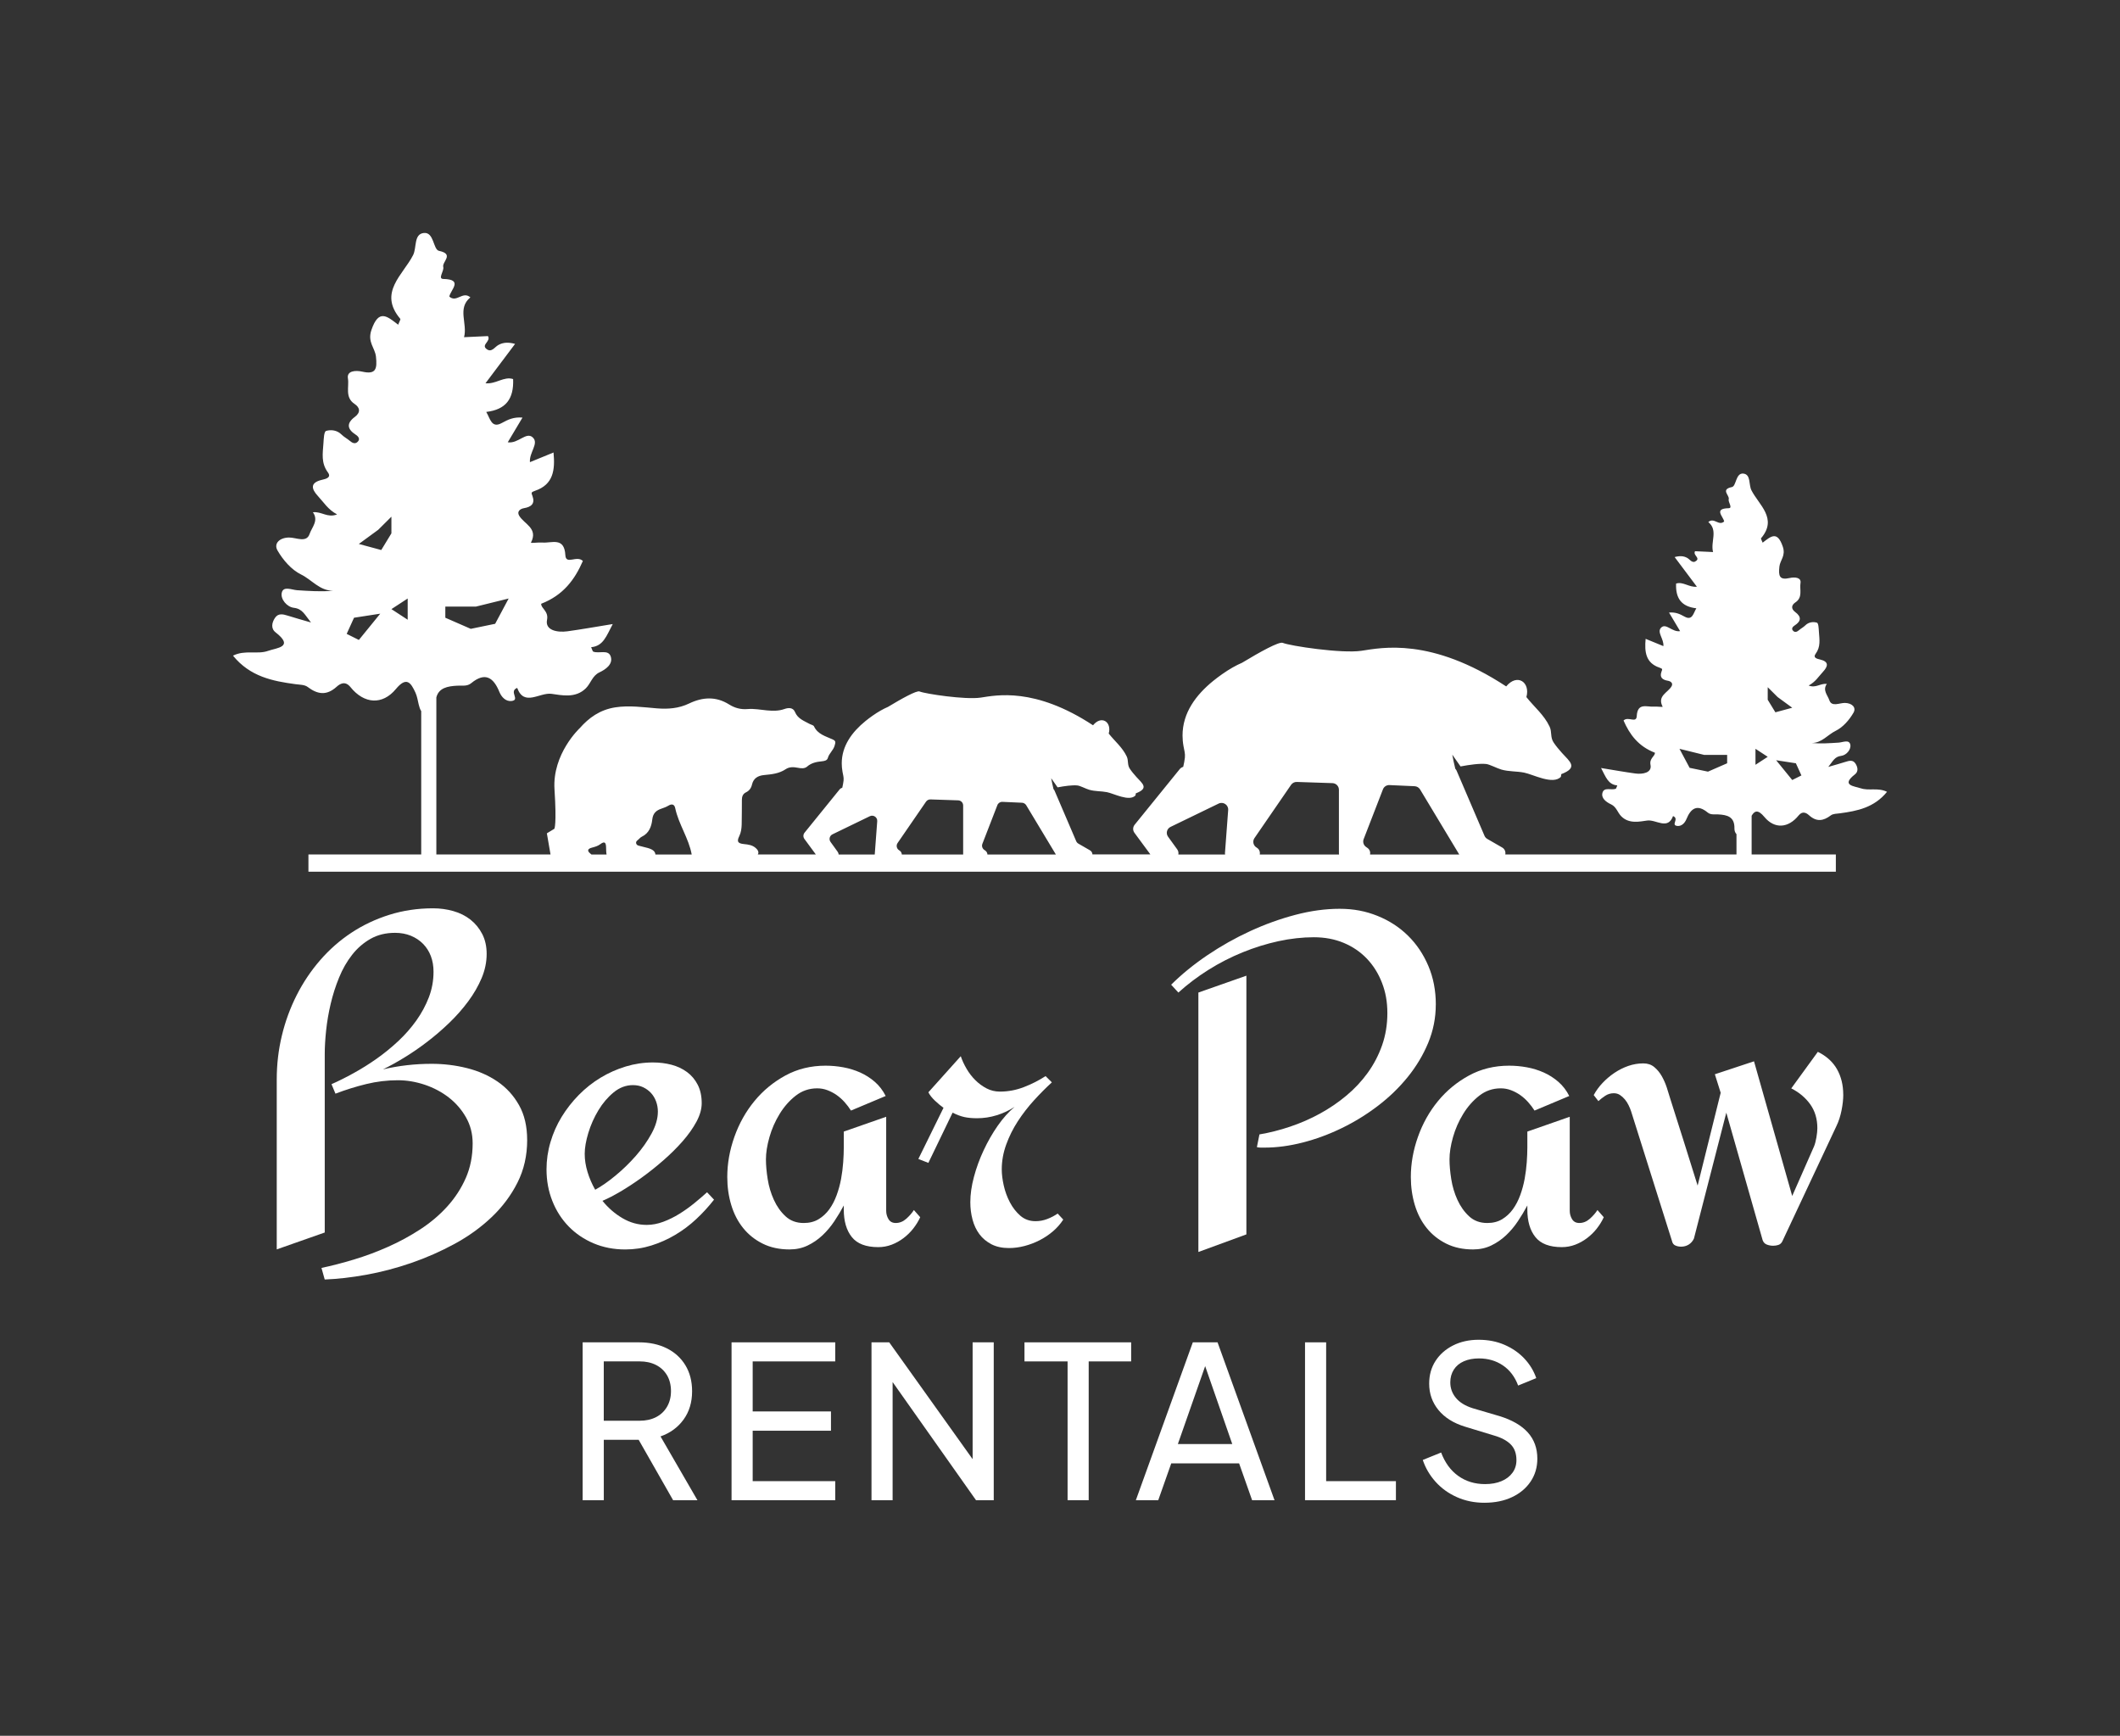
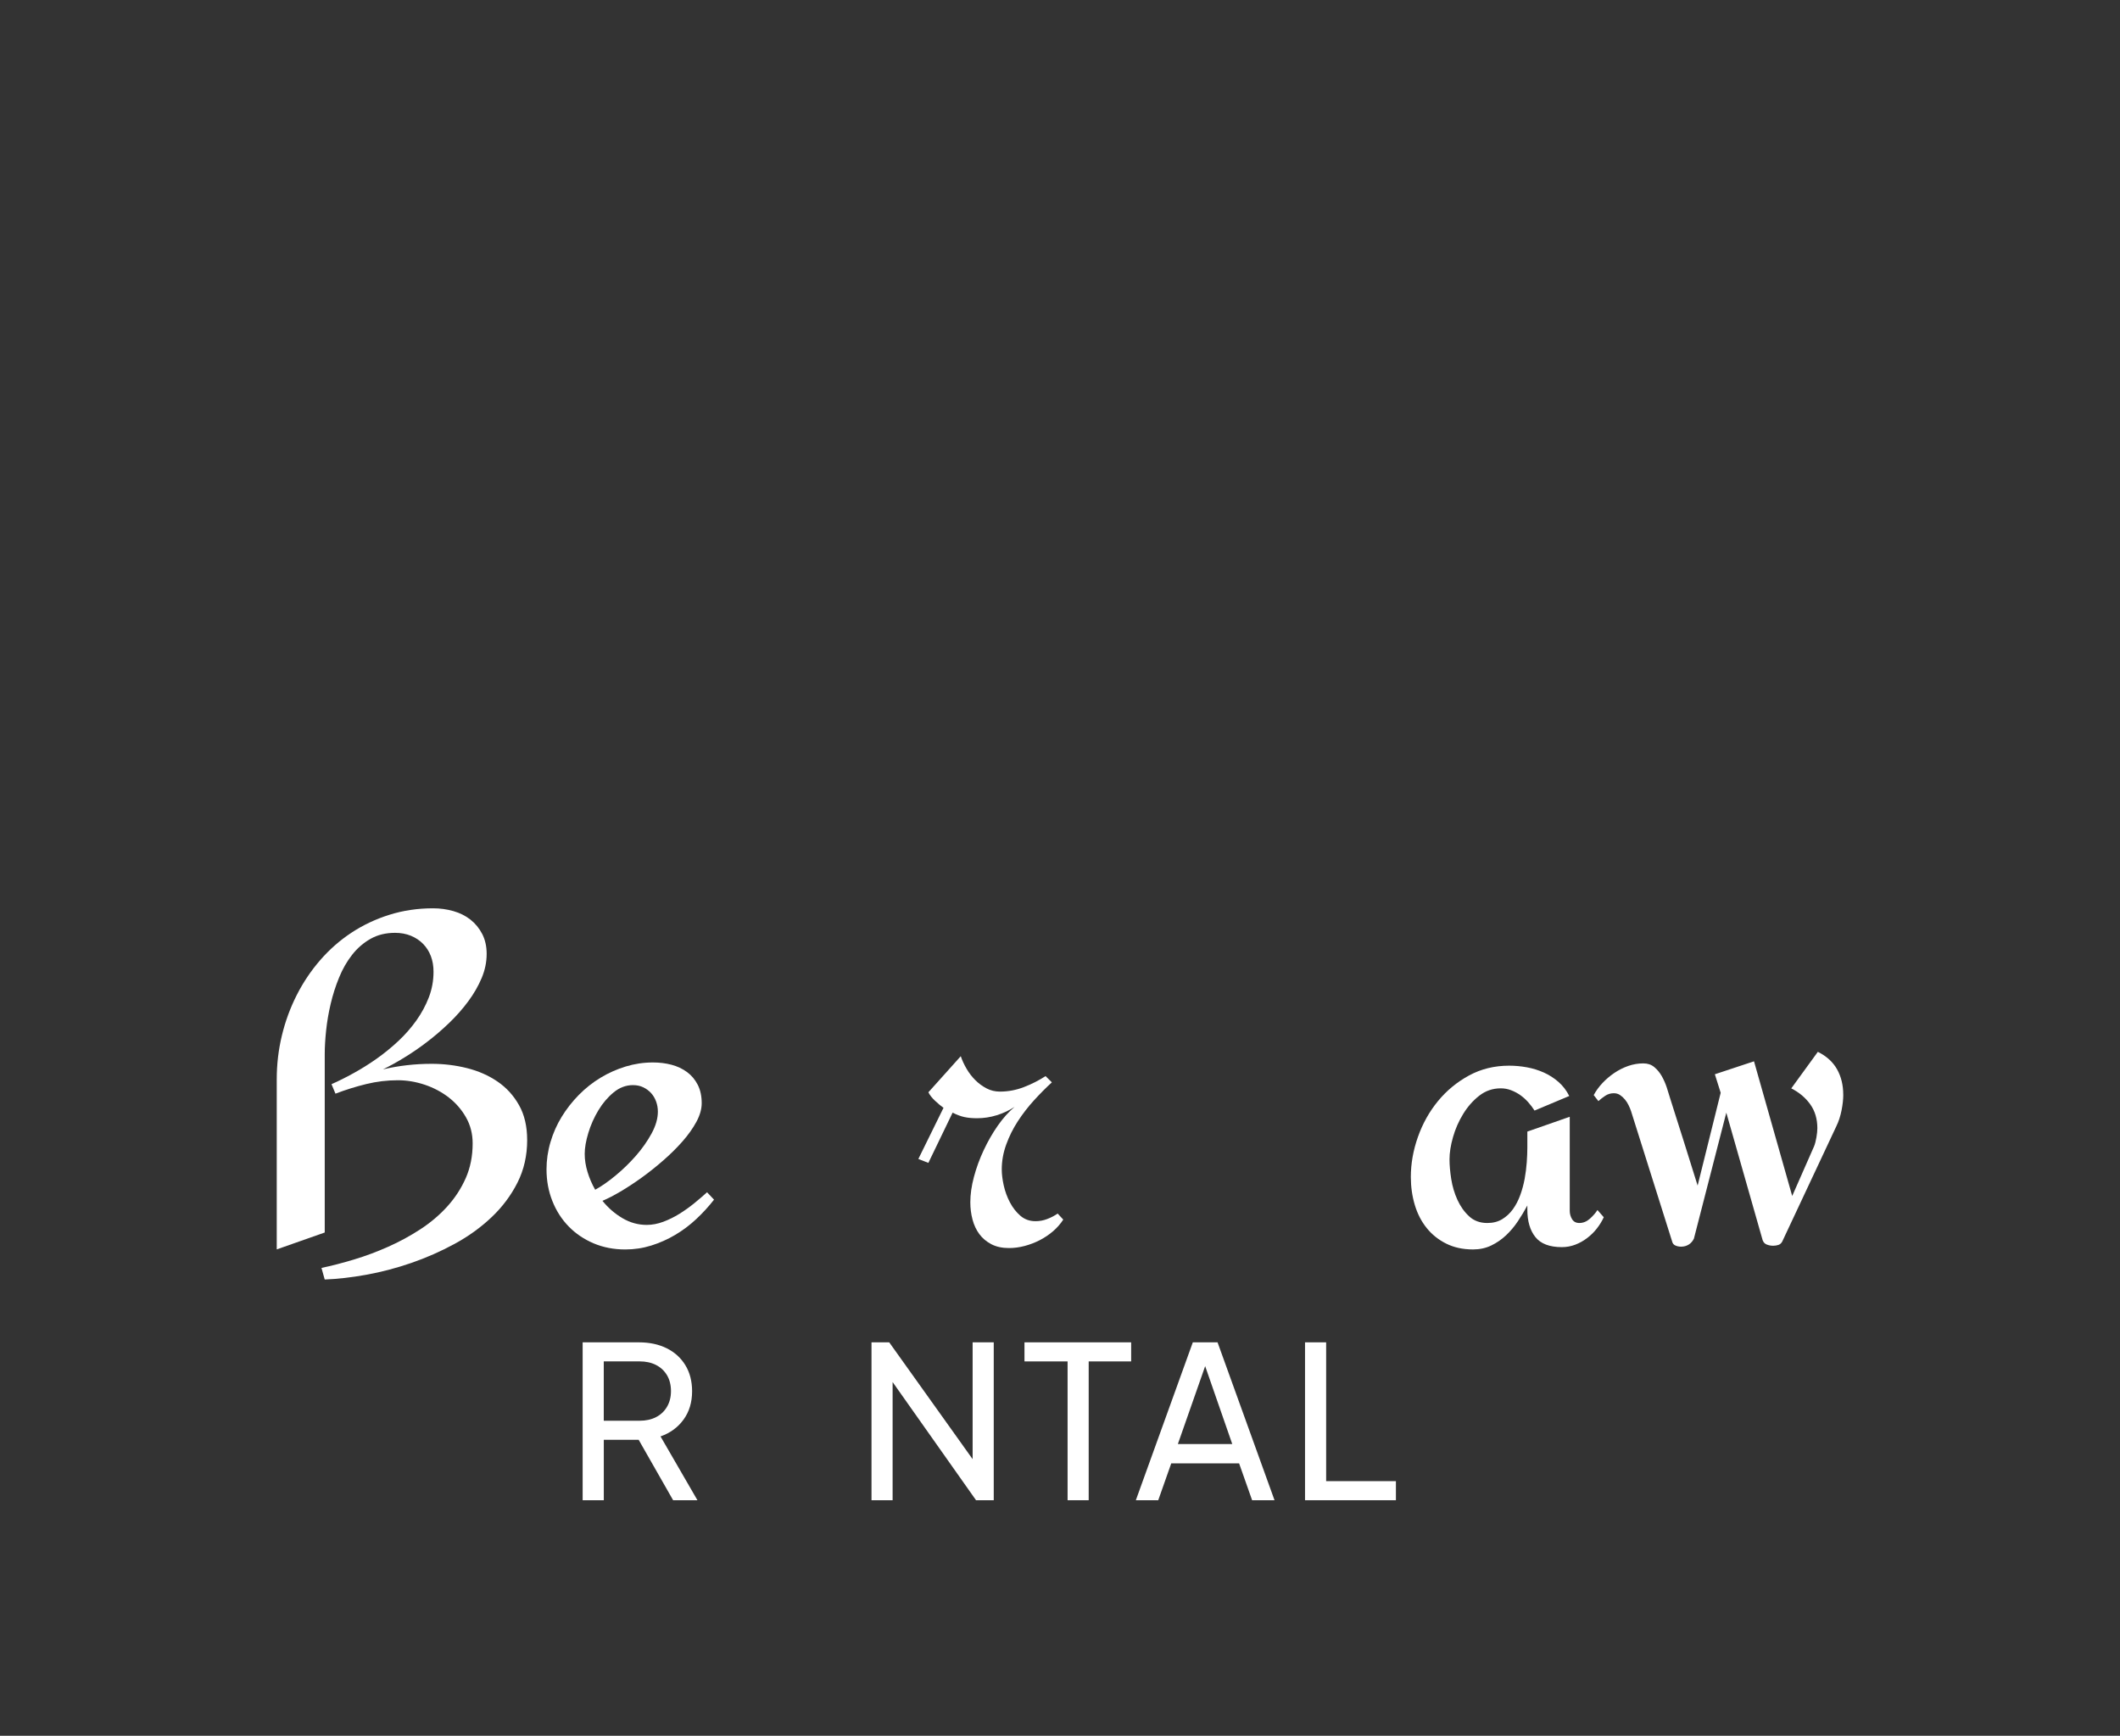
<svg xmlns="http://www.w3.org/2000/svg" width="182" height="149" viewBox="0 0 182 149" fill="none">
  <rect x="0" y="0" width="182" height="149" fill="#333333" stroke="none" />
  <g clip-path="url(#clip0_262_68)">
    <path d="M50.02 128.782V115.229H54.854C55.758 115.229 56.552 115.4 57.236 115.738C57.919 116.078 58.454 116.562 58.839 117.193C59.223 117.823 59.416 118.57 59.416 119.43C59.416 120.376 59.171 121.185 58.683 121.859C58.195 122.531 57.535 123.014 56.705 123.305L59.874 128.781H57.786L54.435 122.904L55.645 123.595H51.836V128.781H50.022L50.02 128.782ZM51.833 121.959H54.91C55.448 121.959 55.917 121.856 56.32 121.65C56.724 121.444 57.037 121.147 57.264 120.758C57.49 120.37 57.603 119.922 57.603 119.412C57.603 118.901 57.49 118.438 57.264 118.056C57.037 117.674 56.724 117.379 56.32 117.173C55.917 116.967 55.448 116.864 54.91 116.864H51.833V121.958V121.959Z" fill="white" />
-     <path d="M62.803 128.782V115.229H71.705V116.866H64.617V121.16H71.338V122.816H64.617V127.145H71.705V128.782H62.803Z" fill="white" />
    <path d="M74.818 128.782V115.229H76.339L84.159 126.181L83.499 126.254V115.229H85.312V128.782H83.792L76.008 117.757L76.63 117.684V128.782H74.817H74.818Z" fill="white" />
    <path d="M91.651 128.782V116.866H87.951V115.229H97.108V116.866H93.463V128.782H91.649H91.651Z" fill="white" />
    <path d="M97.511 128.782L102.402 115.229H104.526L109.417 128.782H107.493L106.376 125.617H100.551L99.434 128.782H97.511ZM101.119 123.961H105.789L103.207 116.539H103.719L101.118 123.961H101.119Z" fill="white" />
    <path d="M112.035 128.782V115.229H113.848V127.145H119.838V128.782H112.035Z" fill="white" />
-     <path d="M127.437 129C126.583 129 125.796 128.839 125.074 128.518C124.353 128.197 123.744 127.757 123.242 127.199C122.742 126.641 122.375 126.016 122.144 125.325L123.719 124.688C124.049 125.562 124.54 126.232 125.193 126.698C125.846 127.165 126.612 127.398 127.492 127.398C128.029 127.398 128.499 127.314 128.902 127.143C129.305 126.974 129.619 126.734 129.845 126.424C130.071 126.115 130.185 125.755 130.185 125.342C130.185 124.773 130.022 124.323 129.699 123.996C129.376 123.668 128.902 123.413 128.279 123.232L125.77 122.468C124.782 122.165 124.021 121.688 123.49 121.04C122.959 120.391 122.693 119.636 122.693 118.775C122.693 118.035 122.877 117.383 123.242 116.819C123.608 116.255 124.113 115.812 124.754 115.491C125.395 115.17 126.124 115.008 126.942 115.008C127.761 115.008 128.502 115.154 129.168 115.445C129.833 115.735 130.399 116.126 130.862 116.618C131.326 117.11 131.668 117.67 131.887 118.3L130.331 118.937C130.05 118.185 129.614 117.609 129.022 117.209C128.43 116.808 127.742 116.609 126.961 116.609C126.473 116.609 126.042 116.691 125.669 116.855C125.297 117.018 125.009 117.258 124.808 117.573C124.607 117.889 124.506 118.253 124.506 118.665C124.506 119.162 124.665 119.604 124.983 119.993C125.301 120.381 125.782 120.679 126.43 120.885L128.72 121.558C129.793 121.885 130.606 122.352 131.156 122.958C131.705 123.565 131.979 124.317 131.979 125.214C131.979 125.954 131.786 126.609 131.402 127.179C131.017 127.75 130.487 128.195 129.808 128.516C129.131 128.837 128.339 128.999 127.436 128.999L127.437 129Z" fill="white" />
    <path d="M45.258 97.857C45.258 99.195 44.981 100.413 44.428 101.512C43.874 102.612 43.134 103.602 42.207 104.482C41.28 105.363 40.221 106.127 39.027 106.776C37.834 107.425 36.594 107.97 35.308 108.414C34.021 108.858 32.733 109.195 31.447 109.428C30.16 109.659 28.971 109.795 27.877 109.835L27.598 108.841C28.477 108.656 29.411 108.414 30.398 108.116C31.386 107.817 32.362 107.454 33.328 107.023C34.295 106.593 35.215 106.093 36.089 105.523C36.961 104.954 37.732 104.302 38.398 103.566C39.065 102.831 39.594 102.016 39.988 101.123C40.38 100.229 40.577 99.24 40.577 98.153C40.577 97.333 40.387 96.587 40.007 95.919C39.627 95.25 39.134 94.681 38.527 94.21C37.92 93.74 37.234 93.376 36.468 93.117C35.7 92.86 34.931 92.73 34.158 92.73C33.237 92.73 32.331 92.84 31.439 93.058C30.546 93.276 29.665 93.551 28.799 93.882L28.459 93.068C29.059 92.804 29.695 92.486 30.368 92.114C31.041 91.744 31.701 91.329 32.349 90.872C32.995 90.415 33.611 89.911 34.198 89.363C34.785 88.813 35.301 88.224 35.748 87.595C36.194 86.966 36.551 86.304 36.818 85.609C37.084 84.914 37.218 84.182 37.218 83.414C37.218 82.924 37.141 82.477 36.988 82.073C36.834 81.668 36.611 81.318 36.317 81.019C36.023 80.721 35.673 80.49 35.268 80.324C34.861 80.159 34.411 80.076 33.917 80.076C33.118 80.076 32.414 80.248 31.807 80.593C31.201 80.938 30.674 81.393 30.228 81.963C29.781 82.532 29.407 83.185 29.108 83.92C28.807 84.655 28.568 85.407 28.388 86.174C28.207 86.942 28.078 87.701 27.998 88.449C27.919 89.197 27.879 89.869 27.879 90.465V105.801L23.758 107.25V92.65C23.758 91.365 23.905 90.114 24.199 88.895C24.491 87.677 24.916 86.522 25.469 85.429C26.023 84.336 26.696 83.333 27.489 82.42C28.282 81.506 29.176 80.722 30.168 80.067C31.162 79.411 32.248 78.898 33.429 78.527C34.609 78.157 35.858 77.971 37.178 77.971C37.778 77.971 38.358 78.05 38.918 78.209C39.478 78.367 39.968 78.613 40.388 78.943C40.807 79.275 41.145 79.685 41.398 80.175C41.651 80.665 41.779 81.235 41.779 81.884C41.779 82.585 41.635 83.278 41.349 83.96C41.062 84.641 40.678 85.308 40.198 85.956C39.718 86.605 39.171 87.225 38.558 87.814C37.944 88.404 37.309 88.949 36.647 89.453C35.987 89.956 35.331 90.407 34.677 90.803C34.024 91.201 33.424 91.531 32.877 91.797C34.237 91.479 35.631 91.32 37.057 91.32C38.097 91.32 39.107 91.443 40.086 91.688C41.067 91.933 41.94 92.317 42.707 92.84C43.474 93.363 44.091 94.038 44.557 94.866C45.024 95.693 45.256 96.691 45.256 97.855L45.258 97.857Z" fill="white" />
    <path d="M61.298 102.983C60.831 103.579 60.322 104.136 59.768 104.652C59.215 105.169 58.615 105.62 57.968 106.003C57.322 106.387 56.638 106.691 55.918 106.917C55.198 107.143 54.452 107.256 53.678 107.256C52.691 107.256 51.785 107.08 50.958 106.73C50.132 106.378 49.418 105.896 48.818 105.279C48.218 104.663 47.751 103.935 47.418 103.093C47.084 102.252 46.918 101.349 46.918 100.381C46.918 99.587 47.031 98.805 47.259 98.037C47.485 97.269 47.805 96.548 48.219 95.871C48.633 95.196 49.123 94.57 49.689 93.993C50.256 93.417 50.879 92.924 51.558 92.513C52.238 92.102 52.958 91.781 53.719 91.55C54.479 91.319 55.26 91.203 56.059 91.203C56.619 91.203 57.149 91.269 57.649 91.401C58.148 91.533 58.592 91.742 58.98 92.027C59.367 92.312 59.673 92.676 59.9 93.12C60.126 93.564 60.241 94.09 60.241 94.699C60.241 95.203 60.09 95.732 59.791 96.289C59.492 96.845 59.098 97.401 58.611 97.958C58.124 98.514 57.575 99.06 56.961 99.596C56.348 100.133 55.724 100.63 55.092 101.086C54.459 101.543 53.848 101.943 53.261 102.288C52.675 102.633 52.161 102.897 51.721 103.082C52.214 103.692 52.788 104.188 53.441 104.572C54.094 104.956 54.787 105.148 55.52 105.148C55.987 105.148 56.461 105.059 56.94 104.88C57.42 104.701 57.883 104.473 58.33 104.195C58.776 103.918 59.203 103.612 59.61 103.281C60.016 102.949 60.38 102.638 60.7 102.346L61.3 102.982L61.298 102.983ZM56.478 95.434C56.478 95.129 56.428 94.838 56.328 94.56C56.228 94.283 56.084 94.041 55.898 93.835C55.712 93.63 55.489 93.465 55.228 93.338C54.968 93.212 54.672 93.149 54.338 93.149C53.738 93.149 53.184 93.358 52.677 93.775C52.17 94.193 51.734 94.706 51.368 95.315C51.001 95.924 50.715 96.57 50.507 97.252C50.301 97.934 50.197 98.534 50.197 99.049C50.197 99.565 50.277 100.069 50.437 100.599C50.597 101.129 50.817 101.639 51.097 102.13C51.63 101.839 52.21 101.435 52.837 100.918C53.464 100.401 54.048 99.835 54.587 99.22C55.127 98.604 55.576 97.966 55.937 97.302C56.297 96.64 56.477 96.018 56.477 95.435L56.478 95.434Z" fill="white" />
-     <path d="M78.998 104.492C78.839 104.837 78.638 105.161 78.398 105.466C78.159 105.772 77.881 106.042 77.568 106.28C77.254 106.518 76.915 106.707 76.548 106.847C76.18 106.986 75.797 107.056 75.398 107.056C74.344 107.056 73.588 106.768 73.129 106.192C72.668 105.616 72.438 104.831 72.438 103.838V103.48C72.199 103.931 71.928 104.38 71.628 104.831C71.329 105.281 70.988 105.684 70.609 106.042C70.228 106.401 69.805 106.691 69.338 106.916C68.871 107.141 68.351 107.254 67.778 107.254C66.912 107.254 66.144 107.089 65.477 106.757C64.811 106.426 64.251 105.979 63.797 105.416C63.343 104.853 63.004 104.194 62.777 103.439C62.549 102.685 62.436 101.882 62.436 101.035C62.436 99.883 62.64 98.735 63.047 97.589C63.453 96.443 64.026 95.421 64.767 94.519C65.507 93.619 66.393 92.887 67.426 92.324C68.46 91.761 69.61 91.48 70.876 91.48C71.383 91.48 71.89 91.526 72.395 91.619C72.902 91.711 73.385 91.861 73.846 92.065C74.305 92.272 74.725 92.538 75.106 92.87C75.486 93.202 75.796 93.605 76.035 94.082L73.055 95.333C72.896 95.082 72.712 94.841 72.505 94.608C72.298 94.377 72.071 94.174 71.825 94.001C71.579 93.829 71.315 93.691 71.034 93.584C70.755 93.478 70.461 93.425 70.155 93.425C69.462 93.425 68.846 93.637 68.305 94.061C67.764 94.485 67.304 95.008 66.925 95.631C66.544 96.253 66.254 96.915 66.055 97.617C65.855 98.319 65.755 98.954 65.755 99.524C65.755 100.027 65.806 100.593 65.906 101.222C66.005 101.851 66.183 102.443 66.437 102.999C66.689 103.555 67.023 104.026 67.437 104.409C67.851 104.792 68.371 104.985 68.998 104.985C69.491 104.985 69.918 104.876 70.278 104.658C70.638 104.438 70.944 104.154 71.198 103.803C71.451 103.452 71.661 103.048 71.827 102.591C71.994 102.134 72.12 101.667 72.208 101.19C72.294 100.713 72.354 100.24 72.388 99.769C72.421 99.299 72.438 98.879 72.438 98.507V97.137L76.078 95.866V103.931C76.078 104.195 76.145 104.437 76.278 104.656C76.411 104.874 76.618 104.984 76.898 104.984C77.231 104.984 77.534 104.861 77.808 104.617C78.08 104.372 78.297 104.124 78.457 103.871L78.997 104.487L78.998 104.492Z" fill="white" />
    <path d="M91.279 104.692C91.04 105.063 90.746 105.396 90.4 105.695C90.052 105.992 89.673 106.247 89.26 106.46C88.846 106.671 88.413 106.838 87.96 106.957C87.506 107.076 87.061 107.135 86.62 107.135C86.033 107.135 85.531 107.026 85.11 106.808C84.691 106.588 84.346 106.3 84.08 105.943C83.814 105.585 83.617 105.169 83.491 104.692C83.363 104.215 83.301 103.718 83.301 103.203C83.301 102.527 83.404 101.802 83.611 101.027C83.817 100.253 84.096 99.488 84.45 98.734C84.803 97.979 85.207 97.277 85.659 96.628C86.113 95.98 86.594 95.443 87.099 95.019C86.632 95.324 86.123 95.562 85.569 95.734C85.016 95.906 84.451 95.991 83.879 95.991C83.466 95.991 83.106 95.958 82.799 95.892C82.492 95.826 82.153 95.701 81.779 95.514L79.699 99.825L78.84 99.487L81 95.097C80.774 94.938 80.531 94.736 80.27 94.49C80.011 94.246 79.82 94.004 79.701 93.765L82.481 90.666C82.601 91.024 82.767 91.385 82.981 91.748C83.194 92.113 83.444 92.437 83.732 92.722C84.018 93.008 84.338 93.242 84.692 93.428C85.045 93.613 85.429 93.705 85.842 93.705C86.548 93.705 87.235 93.576 87.901 93.318C88.568 93.061 89.188 92.746 89.761 92.375L90.301 92.911C89.794 93.375 89.285 93.888 88.771 94.451C88.258 95.014 87.795 95.612 87.381 96.248C86.967 96.883 86.635 97.552 86.381 98.254C86.128 98.956 86 99.664 86 100.38C86 100.791 86.056 101.251 86.17 101.761C86.284 102.271 86.46 102.755 86.7 103.211C86.939 103.668 87.24 104.052 87.599 104.363C87.96 104.675 88.392 104.829 88.899 104.829C89.246 104.829 89.582 104.767 89.909 104.64C90.236 104.515 90.533 104.359 90.799 104.174L91.279 104.691V104.692Z" fill="white" />
-     <path d="M123.261 86.237C123.261 87.376 123.044 88.468 122.612 89.514C122.178 90.56 121.591 91.54 120.852 92.454C120.111 93.368 119.255 94.196 118.281 94.937C117.307 95.678 116.275 96.314 115.181 96.844C114.088 97.374 112.974 97.785 111.842 98.075C110.709 98.366 109.615 98.513 108.563 98.513H108.233C108.12 98.513 108.009 98.5 107.903 98.473L108.122 97.38C108.988 97.235 109.865 97.013 110.753 96.714C111.639 96.417 112.49 96.046 113.303 95.602C114.116 95.158 114.877 94.641 115.583 94.052C116.29 93.462 116.903 92.807 117.423 92.085C117.943 91.364 118.353 90.576 118.654 89.721C118.953 88.868 119.104 87.95 119.104 86.97C119.104 85.989 118.951 85.162 118.643 84.368C118.336 83.574 117.906 82.885 117.353 82.302C116.799 81.72 116.137 81.266 115.362 80.941C114.589 80.616 113.729 80.455 112.783 80.455C111.837 80.455 110.786 80.567 109.752 80.793C108.718 81.019 107.695 81.337 106.683 81.748C105.669 82.159 104.693 82.658 103.753 83.247C102.814 83.837 101.951 84.49 101.163 85.204L100.543 84.529C101.449 83.629 102.487 82.785 103.653 81.996C104.82 81.208 106.043 80.52 107.323 79.93C108.603 79.341 109.9 78.875 111.213 78.53C112.526 78.185 113.79 78.013 115.003 78.013C116.217 78.013 117.246 78.215 118.253 78.62C119.259 79.024 120.133 79.59 120.873 80.318C121.614 81.046 122.197 81.914 122.624 82.92C123.051 83.927 123.264 85.033 123.264 86.237H123.261ZM107.001 105.963L102.88 107.472V85.203L107.001 83.754V105.963Z" fill="white" />
    <path d="M137.681 104.492C137.522 104.837 137.321 105.161 137.081 105.466C136.842 105.772 136.564 106.042 136.251 106.28C135.937 106.518 135.598 106.707 135.231 106.847C134.864 106.986 134.48 107.056 134.081 107.056C133.028 107.056 132.271 106.768 131.812 106.192C131.351 105.616 131.121 104.831 131.121 103.838V103.48C130.882 103.931 130.612 104.38 130.311 104.831C130.012 105.281 129.671 105.684 129.292 106.042C128.911 106.401 128.488 106.691 128.021 106.916C127.554 107.141 127.034 107.254 126.461 107.254C125.595 107.254 124.827 107.089 124.16 106.757C123.494 106.426 122.934 105.979 122.48 105.416C122.026 104.853 121.687 104.194 121.46 103.439C121.234 102.685 121.119 101.882 121.119 101.035C121.119 99.883 121.323 98.735 121.73 97.589C122.136 96.443 122.709 95.421 123.45 94.519C124.19 93.619 125.076 92.887 126.11 92.324C127.143 91.761 128.293 91.48 129.559 91.48C130.066 91.48 130.573 91.526 131.079 91.619C131.585 91.711 132.068 91.861 132.529 92.065C132.988 92.272 133.408 92.538 133.789 92.87C134.169 93.202 134.479 93.605 134.719 94.082L131.738 95.333C131.579 95.082 131.395 94.841 131.188 94.608C130.981 94.377 130.754 94.174 130.508 94.001C130.262 93.829 129.998 93.691 129.718 93.584C129.438 93.478 129.144 93.425 128.838 93.425C128.145 93.425 127.529 93.637 126.988 94.061C126.447 94.485 125.987 95.008 125.608 95.631C125.227 96.253 124.937 96.915 124.738 97.617C124.538 98.319 124.439 98.954 124.439 99.524C124.439 100.027 124.489 100.593 124.589 101.222C124.689 101.851 124.866 102.443 125.12 102.999C125.374 103.555 125.706 104.026 126.12 104.409C126.534 104.794 127.054 104.985 127.681 104.985C128.174 104.985 128.601 104.876 128.961 104.658C129.321 104.438 129.627 104.154 129.881 103.803C130.134 103.452 130.344 103.048 130.511 102.591C130.677 102.134 130.803 101.667 130.891 101.19C130.977 100.713 131.037 100.24 131.071 99.769C131.104 99.299 131.121 98.879 131.121 98.507V97.137L134.761 95.866V103.931C134.761 104.195 134.828 104.437 134.961 104.656C135.094 104.874 135.301 104.984 135.581 104.984C135.915 104.984 136.217 104.861 136.491 104.617C136.763 104.372 136.98 104.124 137.14 103.871L137.68 104.487L137.681 104.492Z" fill="white" />
    <path d="M158.243 93.964C158.243 94.375 158.192 94.829 158.093 95.325C157.993 95.822 157.849 96.262 157.663 96.647L153.002 106.579C152.923 106.724 152.812 106.821 152.673 106.867C152.533 106.913 152.382 106.937 152.223 106.937C152.037 106.937 151.856 106.904 151.683 106.838C151.51 106.772 151.39 106.646 151.322 106.46L148.202 95.514L145.422 106.321C145.315 106.546 145.165 106.719 144.972 106.838C144.778 106.957 144.562 107.016 144.322 107.016C144.149 107.016 143.985 106.983 143.832 106.917C143.679 106.851 143.582 106.726 143.542 106.539L140.022 95.376C139.968 95.217 139.898 95.048 139.811 94.87C139.725 94.691 139.617 94.525 139.491 94.373C139.363 94.221 139.223 94.095 139.07 93.995C138.917 93.894 138.74 93.845 138.541 93.845C138.275 93.845 138.03 93.918 137.81 94.063C137.59 94.209 137.394 94.361 137.22 94.521L136.819 94.004C137.019 93.634 137.273 93.285 137.579 92.961C137.886 92.636 138.226 92.348 138.599 92.097C138.973 91.846 139.37 91.647 139.789 91.501C140.209 91.356 140.639 91.283 141.079 91.283C141.453 91.283 141.766 91.389 142.02 91.602C142.273 91.813 142.487 92.072 142.66 92.376C142.833 92.681 142.976 93.005 143.09 93.35C143.203 93.695 143.3 94.005 143.38 94.284C143.78 95.529 144.177 96.78 144.57 98.038C144.963 99.296 145.354 100.541 145.74 101.773L147.719 93.807L147.219 92.217L150.58 91.105L153.859 102.666L155.739 98.395C155.819 98.197 155.885 97.942 155.939 97.63C155.992 97.32 156.018 97.058 156.018 96.845C156.018 96.051 155.815 95.369 155.409 94.799C155.002 94.23 154.459 93.773 153.779 93.429L156.06 90.291C156.806 90.662 157.356 91.162 157.709 91.79C158.063 92.42 158.24 93.145 158.24 93.966L158.243 93.964Z" fill="white" />
-     <path d="M159.728 67.667C159.193 67.475 158.009 67.435 159.248 66.47C159.564 66.222 159.488 65.841 159.282 65.533C159.071 65.219 158.762 65.295 158.455 65.393C158.026 65.531 157.592 65.648 156.957 65.833C157.362 65.334 157.498 64.952 158.063 64.885C158.516 64.83 158.934 64.328 158.847 63.92C158.751 63.453 158.206 63.725 157.847 63.748C157.087 63.797 156.329 63.852 155.521 63.782C156.404 63.782 156.899 63.071 157.598 62.732C158.219 62.428 158.766 61.795 159.121 61.179C159.382 60.728 158.991 60.352 158.388 60.341C157.922 60.332 157.251 60.711 157.048 60.11C156.902 59.677 156.444 59.248 156.834 58.707C156.265 58.645 155.886 59.094 155.271 58.845C155.851 58.544 156.133 58.063 156.507 57.663C156.941 57.195 157.027 56.796 156.254 56.614C155.981 56.551 155.622 56.463 155.868 56.127C156.311 55.521 156.2 54.917 156.153 54.247C156.132 53.946 156.12 53.491 155.976 53.449C155.662 53.356 155.267 53.397 154.978 53.688C154.824 53.842 154.62 53.944 154.453 54.087C154.292 54.224 154.113 54.318 153.949 54.161C153.754 53.98 153.897 53.801 154.059 53.698C154.63 53.332 154.672 52.95 154.12 52.541C153.728 52.247 153.801 51.93 154.137 51.708C154.785 51.28 154.479 50.593 154.571 50.055C154.655 49.569 154.096 49.516 153.64 49.618C152.756 49.817 152.673 49.439 152.759 48.64C152.82 48.078 153.322 47.714 153.05 46.922C152.58 45.54 152.035 46.035 151.322 46.584C151.252 46.396 151.153 46.241 151.188 46.202C152.633 44.497 150.992 43.346 150.356 42.08C150.114 41.596 150.324 40.728 149.669 40.654C148.997 40.578 149.07 41.729 148.684 41.809C147.674 42.019 148.499 42.52 148.41 42.848C148.339 43.104 148.784 43.618 148.405 43.625C147.082 43.651 147.948 44.346 148.018 44.764C147.547 45.186 147.159 44.382 146.657 44.814C147.523 45.531 146.828 46.496 147.065 47.388C146.539 47.365 146.022 47.34 145.519 47.317C145.318 47.659 145.959 47.865 145.625 48.14C145.29 48.416 145.095 48.028 144.845 47.891C144.539 47.72 144.202 47.7 143.766 47.821C144.397 48.662 145.001 49.464 145.677 50.366C145.001 50.433 144.487 49.901 143.891 50.095C143.839 51.386 144.367 52.069 145.628 52.218C145.371 52.64 145.292 53.307 144.617 52.931C144.199 52.699 143.845 52.537 143.284 52.582C143.614 53.137 143.899 53.612 144.235 54.178C143.559 54.288 143.039 53.467 142.616 53.867C142.204 54.257 142.857 54.832 142.801 55.464C142.303 55.26 141.839 55.07 141.276 54.839C141.169 55.971 141.286 56.91 142.467 57.312C142.75 57.408 142.713 57.446 142.635 57.663C142.458 58.15 142.724 58.36 143.181 58.436C143.438 58.479 143.651 58.648 143.503 58.911C143.191 59.462 142.252 59.723 142.733 60.658C142.765 60.718 142.253 60.636 142 60.658C141.399 60.709 140.575 60.277 140.513 61.474C140.478 62.124 139.776 61.462 139.379 61.849C139.903 63.049 140.642 64.061 142.073 64.616C142.091 64.918 141.581 65.089 141.695 65.657C141.834 66.342 141.018 66.483 140.386 66.397C139.491 66.275 138.6 66.115 137.449 65.927C137.869 66.725 138.063 67.349 138.844 67.422C138.766 67.595 138.751 67.694 138.709 67.71C138.333 67.854 137.735 67.547 137.579 68.025C137.421 68.52 137.898 68.854 138.31 69.048C138.773 69.266 138.863 69.751 139.185 70.074C139.862 70.754 140.789 70.518 141.412 70.436C142.181 70.335 143.179 71.28 143.629 70.053C144.199 70.281 143.398 70.84 144.004 70.901C144.368 70.938 144.642 70.646 144.779 70.313C145.16 69.375 145.705 69.013 146.601 69.747C146.867 69.965 147.189 69.895 147.488 69.909C148.281 69.947 148.924 70.109 148.9 71.116C148.896 71.295 148.951 71.48 149.075 71.605V73.346H129.228C129.271 73.128 129.194 72.886 128.955 72.748L127.684 72.016C127.577 71.954 127.493 71.86 127.444 71.748L125.047 66.153C125.02 66.091 124.98 66.037 124.935 65.989C124.932 65.977 124.93 65.967 124.927 65.955C124.84 65.566 124.741 65.177 124.677 64.781L125.386 65.792C126.142 65.65 127.024 65.524 127.58 65.582C127.879 65.611 128.53 65.959 128.893 66.061C129.541 66.246 130.193 66.195 130.839 66.322C131.587 66.462 133.315 67.404 134 66.683L134.036 66.453C135.529 65.882 134.761 65.375 134.095 64.635C133.843 64.353 133.588 64.053 133.378 63.739C133.072 63.285 133.249 62.832 133.03 62.371C132.552 61.356 131.695 60.674 131.04 59.839C131.393 58.563 130.25 57.775 129.305 58.923C122.832 54.675 118.592 55.609 116.882 55.864C115.171 56.119 110.726 55.44 110.127 55.185C109.807 55.05 108.129 55.988 106.63 56.892C106.1 57.12 105.544 57.435 104.927 57.867C104.661 58.055 104.4 58.249 104.147 58.454C102.667 59.659 101.52 61.195 101.52 63.135C101.52 63.432 101.546 63.74 101.604 64.056C101.662 64.394 101.758 64.684 101.722 65.032C101.694 65.287 101.643 65.554 101.578 65.828C101.464 65.86 101.359 65.923 101.283 66.017L97.407 70.799C97.245 70.999 97.238 71.283 97.391 71.49L98.758 73.343H93.786C93.779 73.207 93.71 73.071 93.565 72.988L92.578 72.419C92.496 72.372 92.43 72.298 92.392 72.211L90.531 67.867C90.509 67.818 90.479 67.777 90.444 67.74C90.441 67.731 90.44 67.723 90.437 67.714C90.371 67.412 90.292 67.11 90.243 66.803L90.794 67.588C91.381 67.478 92.066 67.379 92.497 67.426C92.73 67.448 93.234 67.718 93.516 67.797C94.019 67.941 94.524 67.903 95.027 68C95.607 68.109 96.95 68.841 97.482 68.281L97.51 68.102C98.669 67.659 98.073 67.264 97.555 66.691C97.359 66.472 97.161 66.239 96.998 65.996C96.76 65.644 96.897 65.291 96.728 64.935C96.355 64.147 95.691 63.617 95.183 62.97C95.456 61.979 94.57 61.367 93.835 62.259C88.81 58.96 85.517 59.686 84.19 59.884C82.862 60.082 79.411 59.555 78.945 59.357C78.697 59.251 77.394 59.98 76.23 60.682C75.819 60.859 75.386 61.104 74.907 61.439C74.701 61.585 74.499 61.735 74.302 61.895C73.153 62.831 72.263 64.023 72.263 65.529C72.263 65.761 72.284 65.998 72.328 66.244C72.373 66.507 72.448 66.731 72.42 67.003C72.397 67.201 72.358 67.408 72.308 67.62C72.219 67.644 72.138 67.694 72.079 67.766L69.07 71.48C68.943 71.636 68.939 71.855 69.058 72.016L70.038 73.347H65.053C65.077 73.321 65.094 73.286 65.102 73.239C65.132 73.063 65.019 72.927 64.892 72.809C64.602 72.538 64.24 72.495 63.864 72.456C63.333 72.402 63.241 72.236 63.465 71.777C63.622 71.456 63.663 71.112 63.673 70.772C63.696 70.069 63.679 69.365 63.69 68.662C63.694 68.397 63.759 68.156 64.035 68.02C64.315 67.884 64.485 67.667 64.558 67.35C64.682 66.815 65.055 66.582 65.604 66.531C66.245 66.47 66.89 66.408 67.456 66.026C67.758 65.823 68.125 65.833 68.482 65.905C68.761 65.961 69.075 65.993 69.285 65.809C69.663 65.48 70.102 65.396 70.568 65.35C70.779 65.329 71.011 65.282 71.069 65.066C71.177 64.665 71.536 64.421 71.652 64.008C71.733 63.719 71.776 63.605 71.471 63.468C70.875 63.197 70.199 63.031 69.88 62.351C69.831 62.245 69.63 62.214 69.501 62.142C69.024 61.876 68.491 61.705 68.25 61.122C68.084 60.719 67.685 60.74 67.334 60.866C66.844 61.04 66.344 61.026 65.847 60.982C65.294 60.932 64.742 60.818 64.184 60.867C63.602 60.917 63.079 60.777 62.596 60.473C61.462 59.761 60.313 59.834 59.153 60.392C58.272 60.814 57.346 60.886 56.387 60.806C55.205 60.71 54.017 60.537 52.833 60.719C51.494 60.925 50.55 61.622 49.767 62.51C49.767 62.51 47.407 64.705 47.603 67.761C47.8 70.819 47.592 71.144 47.592 71.144L46.948 71.534L47.262 73.348H37.46V59.868C37.669 59.058 38.402 58.901 39.274 58.859C39.67 58.84 40.1 58.935 40.453 58.645C41.642 57.668 42.366 58.149 42.871 59.395C43.052 59.838 43.417 60.225 43.901 60.176C44.706 60.096 43.642 59.354 44.4 59.05C44.996 60.681 46.322 59.425 47.343 59.559C48.169 59.667 49.4 59.98 50.3 59.078C50.727 58.65 50.847 58.006 51.462 57.717C52.007 57.459 52.642 57.014 52.431 56.357C52.225 55.721 51.43 56.129 50.931 55.938C50.872 55.917 50.854 55.786 50.75 55.556C51.786 55.46 52.044 54.63 52.603 53.57C51.075 53.819 49.892 54.031 48.702 54.194C47.863 54.306 46.78 54.12 46.962 53.211C47.115 52.458 46.438 52.229 46.461 51.828C48.363 51.091 49.344 49.748 50.039 48.154C49.513 47.639 48.58 48.52 48.535 47.655C48.451 46.066 47.356 46.639 46.559 46.573C46.222 46.543 45.543 46.651 45.585 46.573C46.225 45.331 44.977 44.986 44.562 44.253C44.365 43.905 44.649 43.679 44.989 43.621C45.597 43.519 45.95 43.24 45.716 42.593C45.612 42.305 45.563 42.255 45.938 42.128C47.508 41.594 47.663 40.346 47.52 38.843C46.773 39.149 46.156 39.403 45.495 39.672C45.42 38.833 46.288 38.071 45.741 37.553C45.179 37.02 44.489 38.111 43.591 37.965C44.038 37.215 44.417 36.583 44.855 35.846C44.11 35.786 43.639 36.003 43.085 36.308C42.19 36.808 42.084 35.921 41.743 35.361C43.418 35.162 44.12 34.255 44.051 32.541C43.261 32.283 42.576 32.99 41.679 32.9C42.577 31.704 43.379 30.638 44.219 29.521C43.639 29.36 43.192 29.388 42.786 29.614C42.455 29.796 42.194 30.311 41.75 29.945C41.307 29.579 42.158 29.304 41.891 28.851C41.223 28.881 40.536 28.913 39.838 28.945C40.153 27.761 39.23 26.478 40.381 25.526C39.713 24.953 39.201 26.019 38.574 25.459C38.664 24.904 39.815 23.98 38.059 23.946C37.556 23.937 38.146 23.255 38.053 22.914C37.934 22.479 39.029 21.813 37.688 21.534C37.176 21.426 37.273 19.898 36.38 20C35.509 20.099 35.788 21.251 35.466 21.894C34.621 23.576 32.444 25.102 34.362 27.367C34.408 27.42 34.275 27.625 34.184 27.875C33.235 27.146 32.514 26.488 31.887 28.324C31.528 29.374 32.193 29.858 32.275 30.605C32.39 31.667 32.279 32.169 31.105 31.904C30.5 31.767 29.757 31.839 29.869 32.484C29.99 33.197 29.584 34.111 30.444 34.679C30.891 34.973 30.989 35.395 30.466 35.785C29.733 36.328 29.789 36.835 30.548 37.322C30.763 37.46 30.951 37.697 30.694 37.936C30.473 38.144 30.238 38.019 30.023 37.837C29.801 37.648 29.53 37.512 29.325 37.307C28.942 36.92 28.418 36.867 28.001 36.989C27.811 37.044 27.795 37.648 27.767 38.048C27.704 38.938 27.555 39.74 28.145 40.546C28.472 40.99 27.995 41.108 27.633 41.191C26.606 41.433 26.721 41.962 27.296 42.585C27.792 43.117 28.168 43.756 28.938 44.156C28.121 44.485 27.618 43.889 26.862 43.972C27.38 44.691 26.772 45.261 26.578 45.836C26.309 46.633 25.418 46.13 24.799 46.142C23.999 46.156 23.479 46.656 23.825 47.255C24.296 48.073 25.022 48.913 25.847 49.316C26.775 49.768 27.432 50.712 28.605 50.712C27.532 50.804 26.524 50.73 25.516 50.666C25.038 50.635 24.315 50.275 24.187 50.894C24.074 51.436 24.627 52.103 25.229 52.175C25.98 52.265 26.161 52.772 26.699 53.435C25.854 53.188 25.276 53.032 24.709 52.85C24.3 52.721 23.89 52.62 23.61 53.036C23.335 53.445 23.236 53.951 23.656 54.28C25.3 55.56 23.728 55.613 23.019 55.87C22.11 56.201 21.044 55.764 20.002 56.282C21.468 58.083 23.397 58.468 25.384 58.733C25.73 58.779 26.148 58.773 26.401 58.962C27.265 59.616 28.036 59.733 28.903 58.949C29.187 58.695 29.631 58.421 30.082 58.976C31.253 60.432 32.825 60.547 33.985 59.149C34.906 58.039 35.275 58.604 35.671 59.468C35.815 59.786 35.865 60.146 35.949 60.488C36 60.688 36.056 60.888 36.161 61.042V73.346H26.479V74.827H157.606V73.346H150.376V70.024C150.624 69.602 150.913 69.457 151.471 70.129C152.344 71.183 153.528 71.095 154.41 70C154.749 69.582 155.085 69.788 155.298 69.979C155.951 70.571 156.531 70.482 157.181 69.989C157.372 69.847 157.686 69.852 157.946 69.817C159.443 69.618 160.896 69.329 162 67.971C161.214 67.582 160.413 67.911 159.728 67.661V67.667ZM148.273 65.521L146.629 66.239L145.052 65.912L144.181 64.279L146.301 64.802H148.274V65.52L148.273 65.521ZM38.231 52.073H40.852L43.667 51.378L42.509 53.548L40.415 53.981L38.231 53.027V52.073ZM30.808 54.934L29.763 54.413L30.393 53.027L32.643 52.679L30.808 54.935V54.934ZM30.808 46.693L32.469 45.479L33.602 44.353V45.784L32.731 47.215L30.808 46.695V46.693ZM34.999 53.199L33.604 52.288L34.999 51.377V53.199ZM50.775 73.351C50.747 73.327 50.719 73.302 50.689 73.278C50.359 73.017 50.474 72.853 50.814 72.764C51.068 72.697 51.322 72.628 51.529 72.47C51.955 72.146 52.022 72.389 52.032 72.759C52.039 72.957 52.035 73.159 52.074 73.351H50.774H50.775ZM56.266 73.351C56.248 73.075 56.01 72.932 55.762 72.841C55.537 72.759 55.293 72.727 55.064 72.653C54.895 72.599 54.663 72.607 54.612 72.39C54.567 72.199 54.773 72.119 54.878 71.999C54.938 71.93 55.013 71.866 55.094 71.827C55.723 71.53 55.932 70.939 55.997 70.347C56.057 69.807 56.336 69.569 56.781 69.417C56.989 69.346 57.19 69.274 57.385 69.157C57.624 69.014 57.886 68.986 57.967 69.373C58.259 70.762 59.126 71.95 59.382 73.351H56.266ZM75.096 73.351H71.997C71.993 73.272 71.966 73.192 71.913 73.12L71.301 72.273C71.141 72.051 71.22 71.74 71.467 71.62L74.673 70.066C74.981 69.916 75.335 70.156 75.309 70.494L75.096 73.343C75.096 73.343 75.096 73.348 75.096 73.351ZM82.686 73.351H77.421C77.414 73.215 77.346 73.08 77.2 72.996C76.978 72.867 76.911 72.578 77.057 72.367L79.499 68.816C79.584 68.692 79.728 68.619 79.879 68.624L82.258 68.703C82.498 68.711 82.686 68.906 82.686 69.144V73.351ZM84.77 73.351C84.764 73.227 84.707 73.101 84.584 73.015L84.497 72.955C84.329 72.838 84.264 72.624 84.337 72.435L85.624 69.114C85.692 68.937 85.867 68.824 86.058 68.833L87.738 68.908C87.887 68.915 88.021 68.996 88.099 69.122L90.645 73.351H84.772H84.77ZM105.176 73.351H101.16C101.188 73.207 101.163 73.051 101.065 72.914L100.276 71.823C100.07 71.538 100.171 71.136 100.489 70.983L104.618 68.981C105.015 68.789 105.471 69.096 105.438 69.533L105.164 73.203C105.16 73.254 105.165 73.303 105.174 73.351H105.176ZM108.149 73.351C108.192 73.133 108.115 72.891 107.878 72.755C107.592 72.59 107.507 72.217 107.694 71.945L110.838 67.371C110.948 67.212 111.133 67.118 111.329 67.124L114.393 67.226C114.7 67.237 114.945 67.488 114.945 67.793V73.245C114.945 73.282 114.949 73.317 114.955 73.352H108.15L108.149 73.351ZM117.619 73.351C117.659 73.147 117.594 72.923 117.386 72.78L117.274 72.702C117.059 72.553 116.974 72.277 117.068 72.034L118.725 67.756C118.812 67.529 119.039 67.382 119.283 67.393L121.447 67.49C121.638 67.5 121.812 67.603 121.911 67.765L125.274 73.351H117.618H117.619ZM150.706 65.651V64.279L151.757 64.966L150.706 65.651ZM151.757 60.068V58.991L152.611 59.839L153.862 60.754L152.415 61.146L151.757 60.069V60.068ZM153.862 66.958L152.481 65.26L154.175 65.521L154.65 66.565L153.862 66.958Z" fill="white" />
  </g>
  <defs>
    <clipPath id="clip0_262_68">
      <rect width="142" height="109" fill="white" transform="translate(20 20)" />
    </clipPath>
  </defs>
</svg>